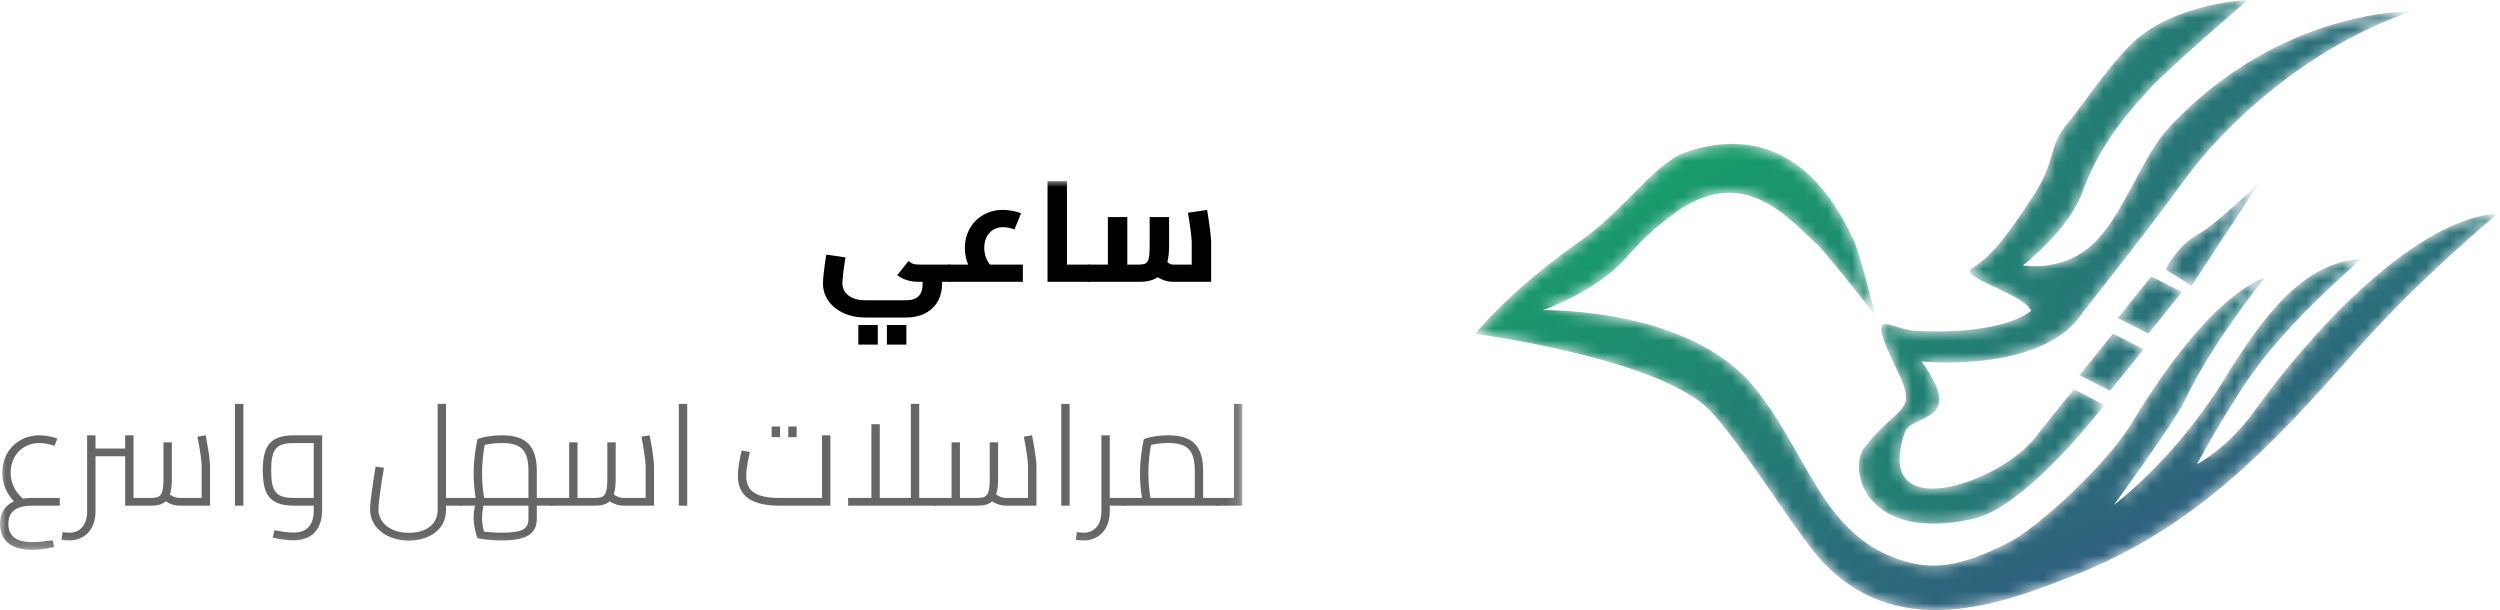
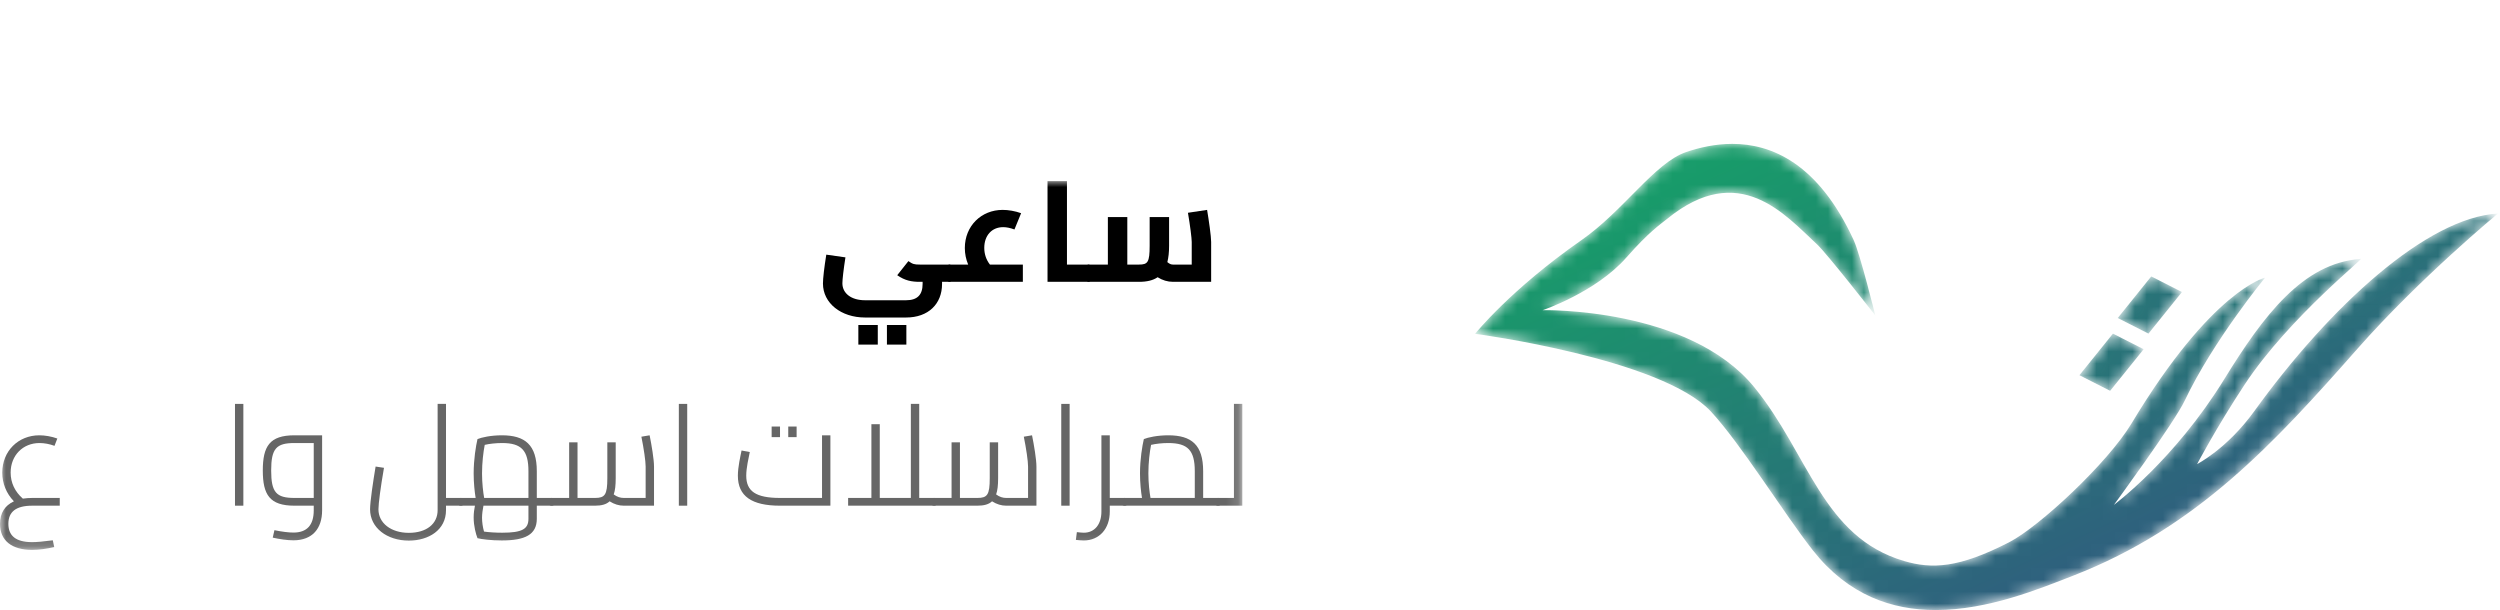
<svg xmlns="http://www.w3.org/2000/svg" xmlns:xlink="http://www.w3.org/1999/xlink" width="209px" height="51px" viewBox="0 0 209 51" version="1.1">
  <title>0ED8EEEE-88BD-4918-9170-0FB0F11318AA</title>
  <desc>Created with sketchtool.</desc>
  <defs>
    <path d="M17.649,0.757 C15.029,1.643 12.411,5.673 8.881,8.131 C2.959,12.256 0,15.953 0,15.953 C0,15.953 15.566,18.01 19.698,22.434 C22.203,25.116 25.855,31.031 28.238,34.055 C31.213,37.83 34.878,39.04 38.478,39.047 L38.533,39.047 C42.905,39.04 47.176,37.27 49.987,36.178 C60.348,32.156 66.801,25.098 73.784,17.182 C79.021,11.247 85.472,5.93 85.512,5.897 L85.512,5.897 C79.591,6.232 71.507,13.607 65.131,22.434 C62.863,25.574 60.36,26.845 60.36,26.845 C60.36,26.845 61.984,23.763 64.333,20.199 C68.091,14.501 74.809,9.249 74.012,9.696 C69.23,10.031 65.928,14.389 62.626,19.752 C58.458,26.521 53.402,30.256 53.402,30.256 C53.402,30.256 58.43,23.419 59.324,21.54 C61.715,16.512 66.042,11.26 66.042,11.26 C66.042,11.26 61.601,12.266 54.883,23.44 C52.883,26.767 47.156,32.091 44.635,33.385 C40.433,35.542 38.199,35.636 35.867,34.949 C29.036,32.938 27.897,26.01 23.342,20.423 C17.869,13.709 5.65,13.977 5.65,13.977 C5.65,13.977 10.089,12.482 12.639,9.584 C14.558,7.403 15.486,6.807 16.055,6.344 C22.09,1.427 25.917,6.013 28.58,8.467 C29.4,9.223 33.458,14.421 33.458,14.421 C33.458,14.421 32.195,9.305 31.654,8.131 C28.687,1.688 24.768,0.075 21.501,0.075 C20.039,0.075 18.706,0.399 17.649,0.757" id="path-1" />
    <linearGradient x1="0.414%" y1="-10.456%" x2="112.509%" y2="97.707%" id="linearGradient-3">
      <stop stop-color="#11AD64" offset="0%" />
      <stop stop-color="#3A4387" offset="100%" />
    </linearGradient>
-     <path d="M32.573,0 C32.573,0 26.266,0.223 22.712,3.79 C20.737,5.773 18.24,9.477 17.551,10.257 C15.761,12.288 16.749,13.267 14.341,16.835 C12.726,19.227 11.359,21.294 9.525,22.409 C8.25,23.184 13.71,24.472 14.456,25.977 C14.456,25.977 12.321,28.06 4.709,27.649 C2.645,27.538 0.454,25.234 3.218,30.882 C5.041,34.607 3.421,33.718 0.523,37.404 C-0.888,39.199 0.524,45.414 9.639,43.369 C14.111,42.365 20.561,33.867 20.561,33.867 L18.057,32.539 C18.057,32.539 16.978,33.781 14.8,36.568 C11.759,40.458 1.154,44.038 3.906,36.122 C4.445,34.572 9.107,35.417 5.282,30.213 C5.282,30.213 15.43,31.272 18.756,26.144 C18.756,26.144 24.625,18.728 27.184,15.163 C30.624,10.368 37.676,3.846 46.276,0.948 C46.276,0.948 35.342,0.693 26.037,10.591 C23.735,13.04 22.368,17.504 19.96,20.068 C17.331,22.867 13.768,22.186 13.768,22.186 C13.768,22.186 17.58,19.231 18.698,16.166 C19.96,12.709 21.785,10.216 24.317,7.47 C26.118,5.515 32.573,0 32.573,0 Z" id="path-4" />
    <linearGradient x1="-58.499%" y1="-0.99%" x2="146.954%" y2="93.524%" id="linearGradient-6">
      <stop stop-color="#11AD64" offset="0%" />
      <stop stop-color="#3A4387" offset="100%" />
    </linearGradient>
    <polygon id="path-7" points="0.073 3.477 2.642 4.781 5.445 1.304 2.875 0" />
    <linearGradient x1="-792.918%" y1="-344.909%" x2="731.941%" y2="369.491%" id="linearGradient-9">
      <stop stop-color="#11AD64" offset="0%" />
      <stop stop-color="#3A4387" offset="100%" />
    </linearGradient>
    <polygon id="path-10" points="0.073 3.477 2.642 4.781 5.444 1.304 2.875 0" />
    <linearGradient x1="-792.991%" y1="-344.909%" x2="732.001%" y2="369.491%" id="linearGradient-12">
      <stop stop-color="#11AD64" offset="0%" />
      <stop stop-color="#3A4387" offset="100%" />
    </linearGradient>
    <path d="M2.881,4.383 C1.044,5.361 0.067,7.382 0.067,7.382 L2.232,8.766 L7.902,0.144 C7.902,0.144 4.18,3.691 2.881,4.383" id="path-13" />
    <linearGradient x1="-348.61%" y1="-129.011%" x2="337.012%" y2="168.583%" id="linearGradient-15">
      <stop stop-color="#11AD64" offset="0%" />
      <stop stop-color="#3A4387" offset="100%" />
    </linearGradient>
    <polygon id="path-16" points="3.36891964e-05 3.34173387e-05 103.857 3.34173387e-05 103.857 30.829 3.36891964e-05 30.829" />
  </defs>
  <g id="Page-1" stroke="none" stroke-width="1" fill="none" fill-rule="evenodd">
    <g id="New-Header" transform="translate(-1187, -28)">
      <g id="Group-13" transform="translate(1187, 28)">
        <g id="Group-16" transform="translate(123.318, 0)">
          <g id="Group-3" transform="translate(0, 11.953)">
            <mask id="mask-2" fill="white">
              <use xlink:href="#path-1" />
            </mask>
            <g id="Clip-2" />
            <path d="M17.649,0.757 C15.029,1.643 12.411,5.673 8.881,8.131 C2.959,12.256 0,15.953 0,15.953 C0,15.953 15.566,18.01 19.698,22.434 C22.203,25.116 25.855,31.031 28.238,34.055 C31.213,37.83 34.878,39.04 38.478,39.047 L38.533,39.047 C42.905,39.04 47.176,37.27 49.987,36.178 C60.348,32.156 66.801,25.098 73.784,17.182 C79.021,11.247 85.472,5.93 85.512,5.897 L85.512,5.897 C79.591,6.232 71.507,13.607 65.131,22.434 C62.863,25.574 60.36,26.845 60.36,26.845 C60.36,26.845 61.984,23.763 64.333,20.199 C68.091,14.501 74.809,9.249 74.012,9.696 C69.23,10.031 65.928,14.389 62.626,19.752 C58.458,26.521 53.402,30.256 53.402,30.256 C53.402,30.256 58.43,23.419 59.324,21.54 C61.715,16.512 66.042,11.26 66.042,11.26 C66.042,11.26 61.601,12.266 54.883,23.44 C52.883,26.767 47.156,32.091 44.635,33.385 C40.433,35.542 38.199,35.636 35.867,34.949 C29.036,32.938 27.897,26.01 23.342,20.423 C17.869,13.709 5.65,13.977 5.65,13.977 C5.65,13.977 10.089,12.482 12.639,9.584 C14.558,7.403 15.486,6.807 16.055,6.344 C22.09,1.427 25.917,6.013 28.58,8.467 C29.4,9.223 33.458,14.421 33.458,14.421 C33.458,14.421 32.195,9.305 31.654,8.131 C28.687,1.688 24.768,0.075 21.501,0.075 C20.039,0.075 18.706,0.399 17.649,0.757" id="Fill-1" fill="url(#linearGradient-3)" mask="url(#mask-2)" />
          </g>
          <g id="Group-6" transform="translate(32.031, 0)">
            <mask id="mask-5" fill="white">
              <use xlink:href="#path-4" />
            </mask>
            <g id="Clip-5" />
            <path d="M32.573,0 C32.573,0 26.266,0.223 22.712,3.79 C20.737,5.773 18.24,9.477 17.551,10.257 C15.761,12.288 16.749,13.267 14.341,16.835 C12.726,19.227 11.359,21.294 9.525,22.409 C8.25,23.184 13.71,24.472 14.456,25.977 C14.456,25.977 12.321,28.06 4.709,27.649 C2.645,27.538 0.454,25.234 3.218,30.882 C5.041,34.607 3.421,33.718 0.523,37.404 C-0.888,39.199 0.524,45.414 9.639,43.369 C14.111,42.365 20.561,33.867 20.561,33.867 L18.057,32.539 C18.057,32.539 16.978,33.781 14.8,36.568 C11.759,40.458 1.154,44.038 3.906,36.122 C4.445,34.572 9.107,35.417 5.282,30.213 C5.282,30.213 15.43,31.272 18.756,26.144 C18.756,26.144 24.625,18.728 27.184,15.163 C30.624,10.368 37.676,3.846 46.276,0.948 C46.276,0.948 35.342,0.693 26.037,10.591 C23.735,13.04 22.368,17.504 19.96,20.068 C17.331,22.867 13.768,22.186 13.768,22.186 C13.768,22.186 17.58,19.231 18.698,16.166 C19.96,12.709 21.785,10.216 24.317,7.47 C26.118,5.515 32.573,0 32.573,0 Z" id="Fill-4" fill="url(#linearGradient-6)" mask="url(#mask-5)" />
          </g>
          <g id="Group-9" transform="translate(50.448, 27.891)">
            <mask id="mask-8" fill="white">
              <use xlink:href="#path-7" />
            </mask>
            <g id="Clip-8" />
            <polygon id="Fill-7" fill="url(#linearGradient-9)" mask="url(#mask-8)" points="0.073 3.477 2.642 4.781 5.445 1.304 2.875 0" />
          </g>
          <g id="Group-12" transform="translate(53.651, 23.109)">
            <mask id="mask-11" fill="white">
              <use xlink:href="#path-10" />
            </mask>
            <g id="Clip-11" />
            <polygon id="Fill-10" fill="url(#linearGradient-12)" mask="url(#mask-11)" points="0.073 3.477 2.642 4.781 5.444 1.304 2.875 0" />
          </g>
          <g id="Group-15" transform="translate(57.655, 15.141)">
            <mask id="mask-14" fill="white">
              <use xlink:href="#path-13" />
            </mask>
            <g id="Clip-14" />
-             <path d="M2.881,4.383 C1.044,5.361 0.067,7.382 0.067,7.382 L2.232,8.766 L7.902,0.144 C7.902,0.144 4.18,3.691 2.881,4.383" id="Fill-13" fill="url(#linearGradient-15)" mask="url(#mask-14)" />
          </g>
        </g>
        <g id="Group-21" transform="translate(0, 15.141)">
          <mask id="mask-17" fill="white">
            <use xlink:href="#path-16" />
          </mask>
          <g id="Clip-2" />
          <path d="M74.147,13.665 L75.772,13.665 L75.772,12.029 L74.147,12.029 L74.147,13.665 Z M71.758,13.665 L73.383,13.665 L73.383,12.029 L71.758,12.029 L71.758,13.665 Z M79.616,7.698 C79.616,8.143 79.568,8.42 79.373,8.42 L78.755,8.42 L78.755,8.601 C78.755,10.26 77.615,11.403 75.748,11.403 L72.316,11.403 C70.315,11.403 68.799,10.201 68.799,8.564 C68.799,8.131 68.908,7.205 69.078,6.147 L70.679,6.375 C70.521,7.374 70.424,8.228 70.424,8.541 C70.424,9.383 71.164,9.96 72.316,9.96 L75.748,9.96 C76.681,9.96 77.13,9.515 77.13,8.589 L77.13,8.42 L76.9,8.42 C76.22,8.42 75.663,8.324 75.008,7.867 L75.942,6.688 C76.305,6.941 76.427,6.977 76.9,6.977 L79.373,6.977 C79.568,6.977 79.616,7.254 79.616,7.698 Z" id="Fill-1" fill="#000000" mask="url(#mask-17)" />
          <path d="M85.511,6.977 L85.511,8.42 L79.375,8.42 C79.181,8.42 79.132,8.143 79.132,7.698 C79.132,7.254 79.181,6.977 79.375,6.977 L80.939,6.977 C80.757,6.544 80.66,6.075 80.66,5.593 C80.66,3.753 82.031,2.406 83.825,2.406 C84.298,2.406 84.868,2.502 85.365,2.682 L84.808,4.042 C84.444,3.909 84.141,3.849 83.862,3.849 C82.916,3.849 82.285,4.547 82.285,5.581 C82.285,6.111 82.455,6.592 82.758,6.977 L85.511,6.977 Z" id="Fill-3" fill="#000000" mask="url(#mask-17)" />
          <path d="M91.248,7.698 C91.248,8.144 91.199,8.42 91.005,8.42 L87.573,8.42 L87.573,3.34173387e-05 L89.198,3.34173387e-05 L89.198,6.977 L91.005,6.977 C91.199,6.977 91.248,7.254 91.248,7.698" id="Fill-4" fill="#000000" mask="url(#mask-17)" />
          <path d="M101.252,5.088 L101.252,8.42 L98.063,8.42 C97.614,8.42 97.178,8.288 96.778,8.035 C96.39,8.3 95.88,8.42 95.225,8.42 L91.006,8.42 C90.812,8.42 90.763,8.144 90.763,7.699 C90.763,7.253 90.812,6.977 91.006,6.977 L92.618,6.977 L92.618,3.007 L94.243,3.007 L94.243,6.977 L95.225,6.977 C95.954,6.977 96.111,6.784 96.111,5.413 L96.111,3.007 L97.736,3.007 L97.736,5.413 C97.736,5.942 97.687,6.388 97.59,6.772 C97.796,6.941 97.918,6.977 98.063,6.977 L99.628,6.977 L99.628,5.088 C99.628,4.776 99.494,3.705 99.312,2.647 L100.913,2.406 C101.058,3.272 101.252,4.607 101.252,5.088" id="Fill-5" fill="#000000" mask="url(#mask-17)" />
          <path d="M0.7,28.652 C0.7,29.652 1.329,30.182 2.682,30.182 C3.073,30.182 3.607,30.135 4.414,30.029 L4.532,30.594 C3.904,30.735 3.275,30.83 2.682,30.83 C0.997,30.83 3.36891964e-05,30.065 3.36891964e-05,28.652 C3.36891964e-05,27.746 0.415,27.111 1.163,26.769 C0.522,26.098 0.19,25.275 0.19,24.368 C0.19,22.568 1.531,21.25 3.287,21.25 C3.749,21.25 4.307,21.344 4.793,21.52 L4.556,22.132 C4.153,21.979 3.702,21.897 3.299,21.897 C1.911,21.897 0.89,22.933 0.89,24.368 C0.89,25.216 1.246,25.969 1.911,26.545 C2.148,26.51 2.408,26.487 2.693,26.487 L4.995,26.487 L4.995,27.134 L2.693,27.134 C1.329,27.134 0.7,27.652 0.7,28.652" id="Fill-6" fill="#666666" mask="url(#mask-17)" />
-           <path d="M17.559,23.862 L17.559,27.134 L15.031,27.134 C14.628,27.134 14.237,27.016 13.857,26.769 C13.572,27.028 13.169,27.134 12.623,27.134 L10.464,27.134 L10.464,23.003 L7.984,23.003 L7.984,27.629 C7.984,29.076 7.094,30.041 5.813,30.041 C5.611,30.041 5.362,30.017 5.148,29.994 L5.231,29.347 C5.457,29.37 5.658,29.394 5.813,29.394 C6.702,29.394 7.284,28.711 7.284,27.629 L7.284,21.25 L7.984,21.25 L7.984,22.356 L10.464,22.356 L10.464,21.25 L11.164,21.25 L11.164,26.487 L12.623,26.487 C13.453,26.487 13.667,26.228 13.667,24.839 L13.667,21.838 L14.367,21.838 L14.367,24.839 C14.367,25.416 14.32,25.863 14.201,26.204 C14.486,26.404 14.746,26.487 15.031,26.487 L16.858,26.487 L16.858,23.862 C16.858,23.415 16.716,22.356 16.502,21.367 L17.191,21.25 C17.357,22.062 17.559,23.274 17.559,23.862" id="Fill-7" fill="#666666" mask="url(#mask-17)" />
          <polygon id="Fill-8" fill="#666666" mask="url(#mask-17)" points="19.645 27.134 20.345 27.134 20.345 18.625 19.645 18.625" />
          <path d="M26.229,26.487 L26.229,21.897 L24.615,21.897 C23.097,21.897 22.67,22.356 22.67,24.192 C22.67,26.028 23.097,26.487 24.615,26.487 L26.229,26.487 Z M26.929,21.25 L26.929,27.522 C26.929,29.041 26.122,30.029 24.533,30.029 C24.022,30.029 23.37,29.935 22.8,29.806 L22.943,29.182 C23.56,29.311 24.129,29.382 24.533,29.382 C25.648,29.382 26.229,28.77 26.229,27.522 L26.229,27.134 L24.615,27.134 C22.54,27.134 21.97,26.216 21.97,24.192 C21.97,22.168 22.54,21.25 24.615,21.25 L26.929,21.25 Z" id="Fill-9" fill="#666666" mask="url(#mask-17)" />
          <path d="M38.769,26.816 C38.769,27.004 38.733,27.134 38.531,27.134 L37.286,27.134 L37.286,27.511 C37.286,29.158 35.85,30.053 34.177,30.053 C32.35,30.053 30.938,28.982 30.938,27.44 C30.938,26.793 31.199,25.063 31.401,23.862 L32.101,23.968 C31.816,25.604 31.638,26.969 31.638,27.44 C31.638,28.582 32.682,29.405 34.177,29.405 C35.66,29.405 36.585,28.652 36.585,27.511 L36.585,18.625 L37.286,18.625 L37.286,26.487 L38.531,26.487 C38.733,26.487 38.769,26.628 38.769,26.816" id="Fill-10" fill="#666666" mask="url(#mask-17)" />
          <path d="M44.178,27.134 L40.417,27.134 C40.357,27.417 40.298,27.828 40.298,28.146 C40.298,28.487 40.357,28.935 40.464,29.299 C40.867,29.358 41.437,29.394 41.982,29.394 C43.667,29.394 44.178,29.076 44.178,28.228 L44.178,27.134 Z M40.476,26.487 L44.178,26.487 L44.178,24.251 C44.178,22.521 43.596,21.897 41.982,21.897 C41.461,21.897 40.915,21.956 40.523,22.05 C40.405,22.65 40.298,23.556 40.298,24.439 C40.298,25.251 40.393,26.028 40.476,26.487 Z M46.36,26.816 C46.36,27.004 46.325,27.134 46.123,27.134 L44.877,27.134 L44.877,28.228 C44.877,29.558 43.893,30.041 41.947,30.041 C41.045,30.041 40.25,29.935 39.918,29.852 C39.788,29.523 39.598,28.84 39.598,28.122 C39.598,27.758 39.645,27.417 39.705,27.134 L38.53,27.134 C38.317,27.134 38.293,27.004 38.293,26.816 C38.293,26.628 38.317,26.487 38.53,26.487 L39.764,26.487 C39.681,25.992 39.598,25.239 39.598,24.439 C39.598,23.25 39.788,22.12 39.918,21.567 C40.25,21.426 41.045,21.25 41.959,21.25 C43.893,21.25 44.877,22.05 44.877,24.251 L44.877,26.487 L46.123,26.487 C46.325,26.487 46.36,26.628 46.36,26.816 Z" id="Fill-11" fill="#666666" mask="url(#mask-17)" />
          <path d="M54.676,23.862 L54.676,27.134 L52.149,27.134 C51.746,27.134 51.354,27.016 50.963,26.769 C50.69,27.028 50.286,27.134 49.741,27.134 L46.122,27.134 C45.909,27.134 45.885,27.004 45.885,26.816 C45.885,26.628 45.909,26.487 46.122,26.487 L47.581,26.487 L47.581,21.838 L48.281,21.838 L48.281,26.487 L49.741,26.487 C50.571,26.487 50.773,26.228 50.773,24.839 L50.773,21.838 L51.473,21.838 L51.473,24.839 C51.473,25.416 51.426,25.863 51.307,26.193 C51.592,26.404 51.864,26.487 52.149,26.487 L53.976,26.487 L53.976,23.862 C53.976,23.415 53.822,22.356 53.62,21.367 L54.308,21.25 C54.474,22.062 54.676,23.274 54.676,23.862" id="Fill-12" fill="#666666" mask="url(#mask-17)" />
          <polygon id="Fill-13" fill="#666666" mask="url(#mask-17)" points="56.751 27.134 57.451 27.134 57.451 18.625 56.751 18.625" />
          <path d="M65.898,21.403 L66.597,21.403 L66.597,20.52 L65.898,20.52 L65.898,21.403 Z M64.509,21.403 L65.209,21.403 L65.209,20.52 L64.509,20.52 L64.509,21.403 Z M69.421,21.25 L69.421,27.134 L65.209,27.134 C62.849,27.134 61.686,26.346 61.686,24.627 C61.686,23.898 61.899,23.003 61.994,22.521 L62.682,22.65 C62.587,23.133 62.386,23.968 62.386,24.627 C62.386,25.922 63.18,26.487 65.209,26.487 L68.721,26.487 L68.721,21.25 L69.421,21.25 Z" id="Fill-14" fill="#666666" mask="url(#mask-17)" />
          <path d="M78.33,26.816 C78.33,27.004 78.295,27.134 78.093,27.134 L70.903,27.134 L70.903,26.487 L72.849,26.487 L72.849,20.32 L73.549,20.32 L73.549,26.487 L76.147,26.487 L76.147,18.625 L76.847,18.625 L76.847,26.487 L78.093,26.487 C78.295,26.487 78.33,26.628 78.33,26.816" id="Fill-15" fill="#666666" mask="url(#mask-17)" />
          <path d="M86.646,23.862 L86.646,27.134 L84.119,27.134 C83.716,27.134 83.324,27.016 82.933,26.769 C82.66,27.028 82.256,27.134 81.711,27.134 L78.092,27.134 C77.878,27.134 77.855,27.004 77.855,26.816 C77.855,26.628 77.878,26.487 78.092,26.487 L79.551,26.487 L79.551,21.838 L80.251,21.838 L80.251,26.487 L81.711,26.487 C82.541,26.487 82.742,26.228 82.742,24.839 L82.742,21.838 L83.443,21.838 L83.443,24.839 C83.443,25.416 83.395,25.863 83.276,26.193 C83.561,26.404 83.834,26.487 84.119,26.487 L85.946,26.487 L85.946,23.862 C85.946,23.415 85.792,22.356 85.59,21.367 L86.278,21.25 C86.444,22.062 86.646,23.274 86.646,23.862" id="Fill-16" fill="#666666" mask="url(#mask-17)" />
          <polygon id="Fill-17" fill="#666666" mask="url(#mask-17)" points="88.721 27.134 89.421 27.134 89.421 18.625 88.721 18.625" />
          <path d="M94.261,26.816 C94.261,27.004 94.226,27.134 94.024,27.134 L92.778,27.134 L92.778,27.628 C92.778,29.076 91.888,30.041 90.607,30.041 C90.405,30.041 90.156,30.017 89.943,29.994 L90.026,29.346 C90.251,29.37 90.452,29.394 90.607,29.394 C91.497,29.394 92.078,28.711 92.078,27.628 L92.078,21.25 L92.778,21.25 L92.778,26.487 L94.024,26.487 C94.226,26.487 94.261,26.628 94.261,26.816" id="Fill-18" fill="#666666" mask="url(#mask-17)" />
          <path d="M99.884,26.487 L99.884,24.251 C99.884,22.509 99.303,21.897 97.665,21.897 C97.167,21.897 96.621,21.955 96.23,22.05 C96.111,22.65 96.004,23.556 96.004,24.427 C96.004,25.251 96.1,26.028 96.182,26.487 L99.884,26.487 Z M102.067,26.816 C102.067,27.004 102.032,27.134 101.83,27.134 L94.023,27.134 C93.81,27.134 93.786,27.004 93.786,26.816 C93.786,26.628 93.81,26.487 94.023,26.487 L95.471,26.487 C95.387,25.993 95.304,25.239 95.304,24.427 C95.304,23.262 95.494,22.121 95.625,21.567 C95.957,21.426 96.764,21.25 97.665,21.25 C99.611,21.25 100.584,22.05 100.584,24.251 L100.584,26.487 L101.83,26.487 C102.032,26.487 102.067,26.628 102.067,26.816 Z" id="Fill-19" fill="#666666" mask="url(#mask-17)" />
          <path d="M103.857,18.625 L103.857,27.134 L101.829,27.134 C101.615,27.134 101.591,27.004 101.591,26.816 C101.591,26.628 101.615,26.487 101.829,26.487 L103.157,26.487 L103.157,18.625 L103.857,18.625 Z" id="Fill-20" fill="#666666" mask="url(#mask-17)" />
        </g>
      </g>
    </g>
  </g>
</svg>